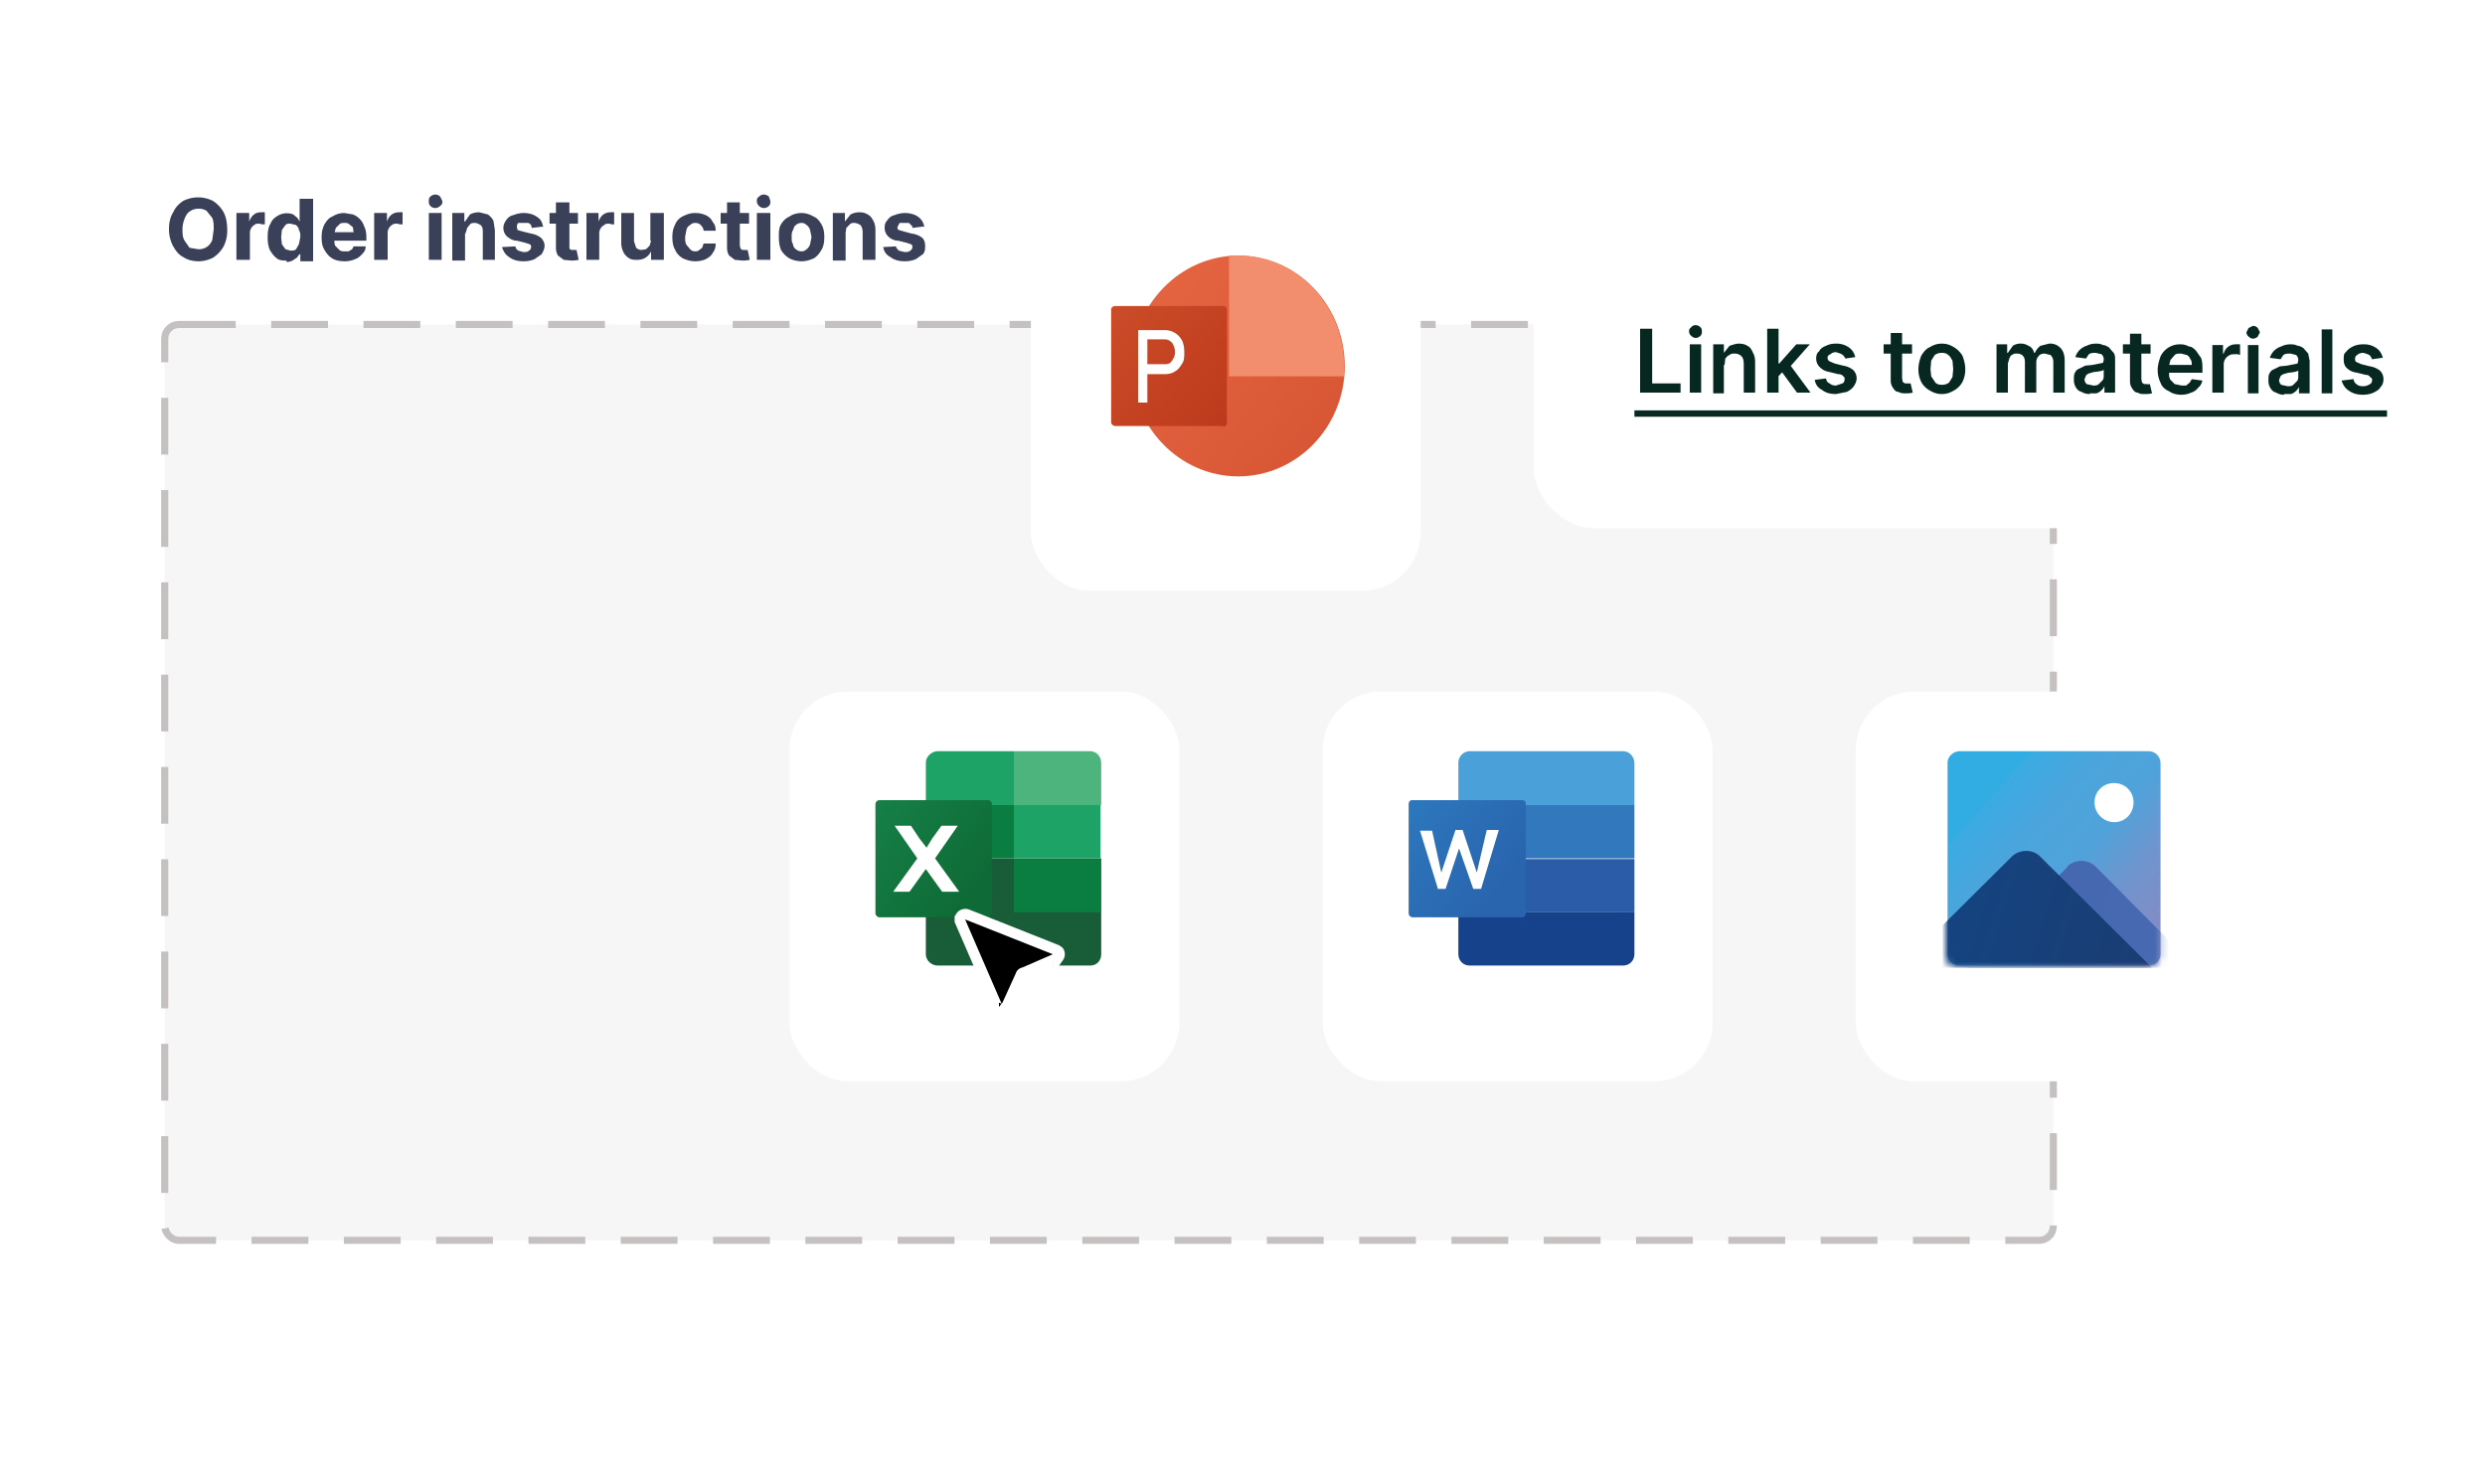
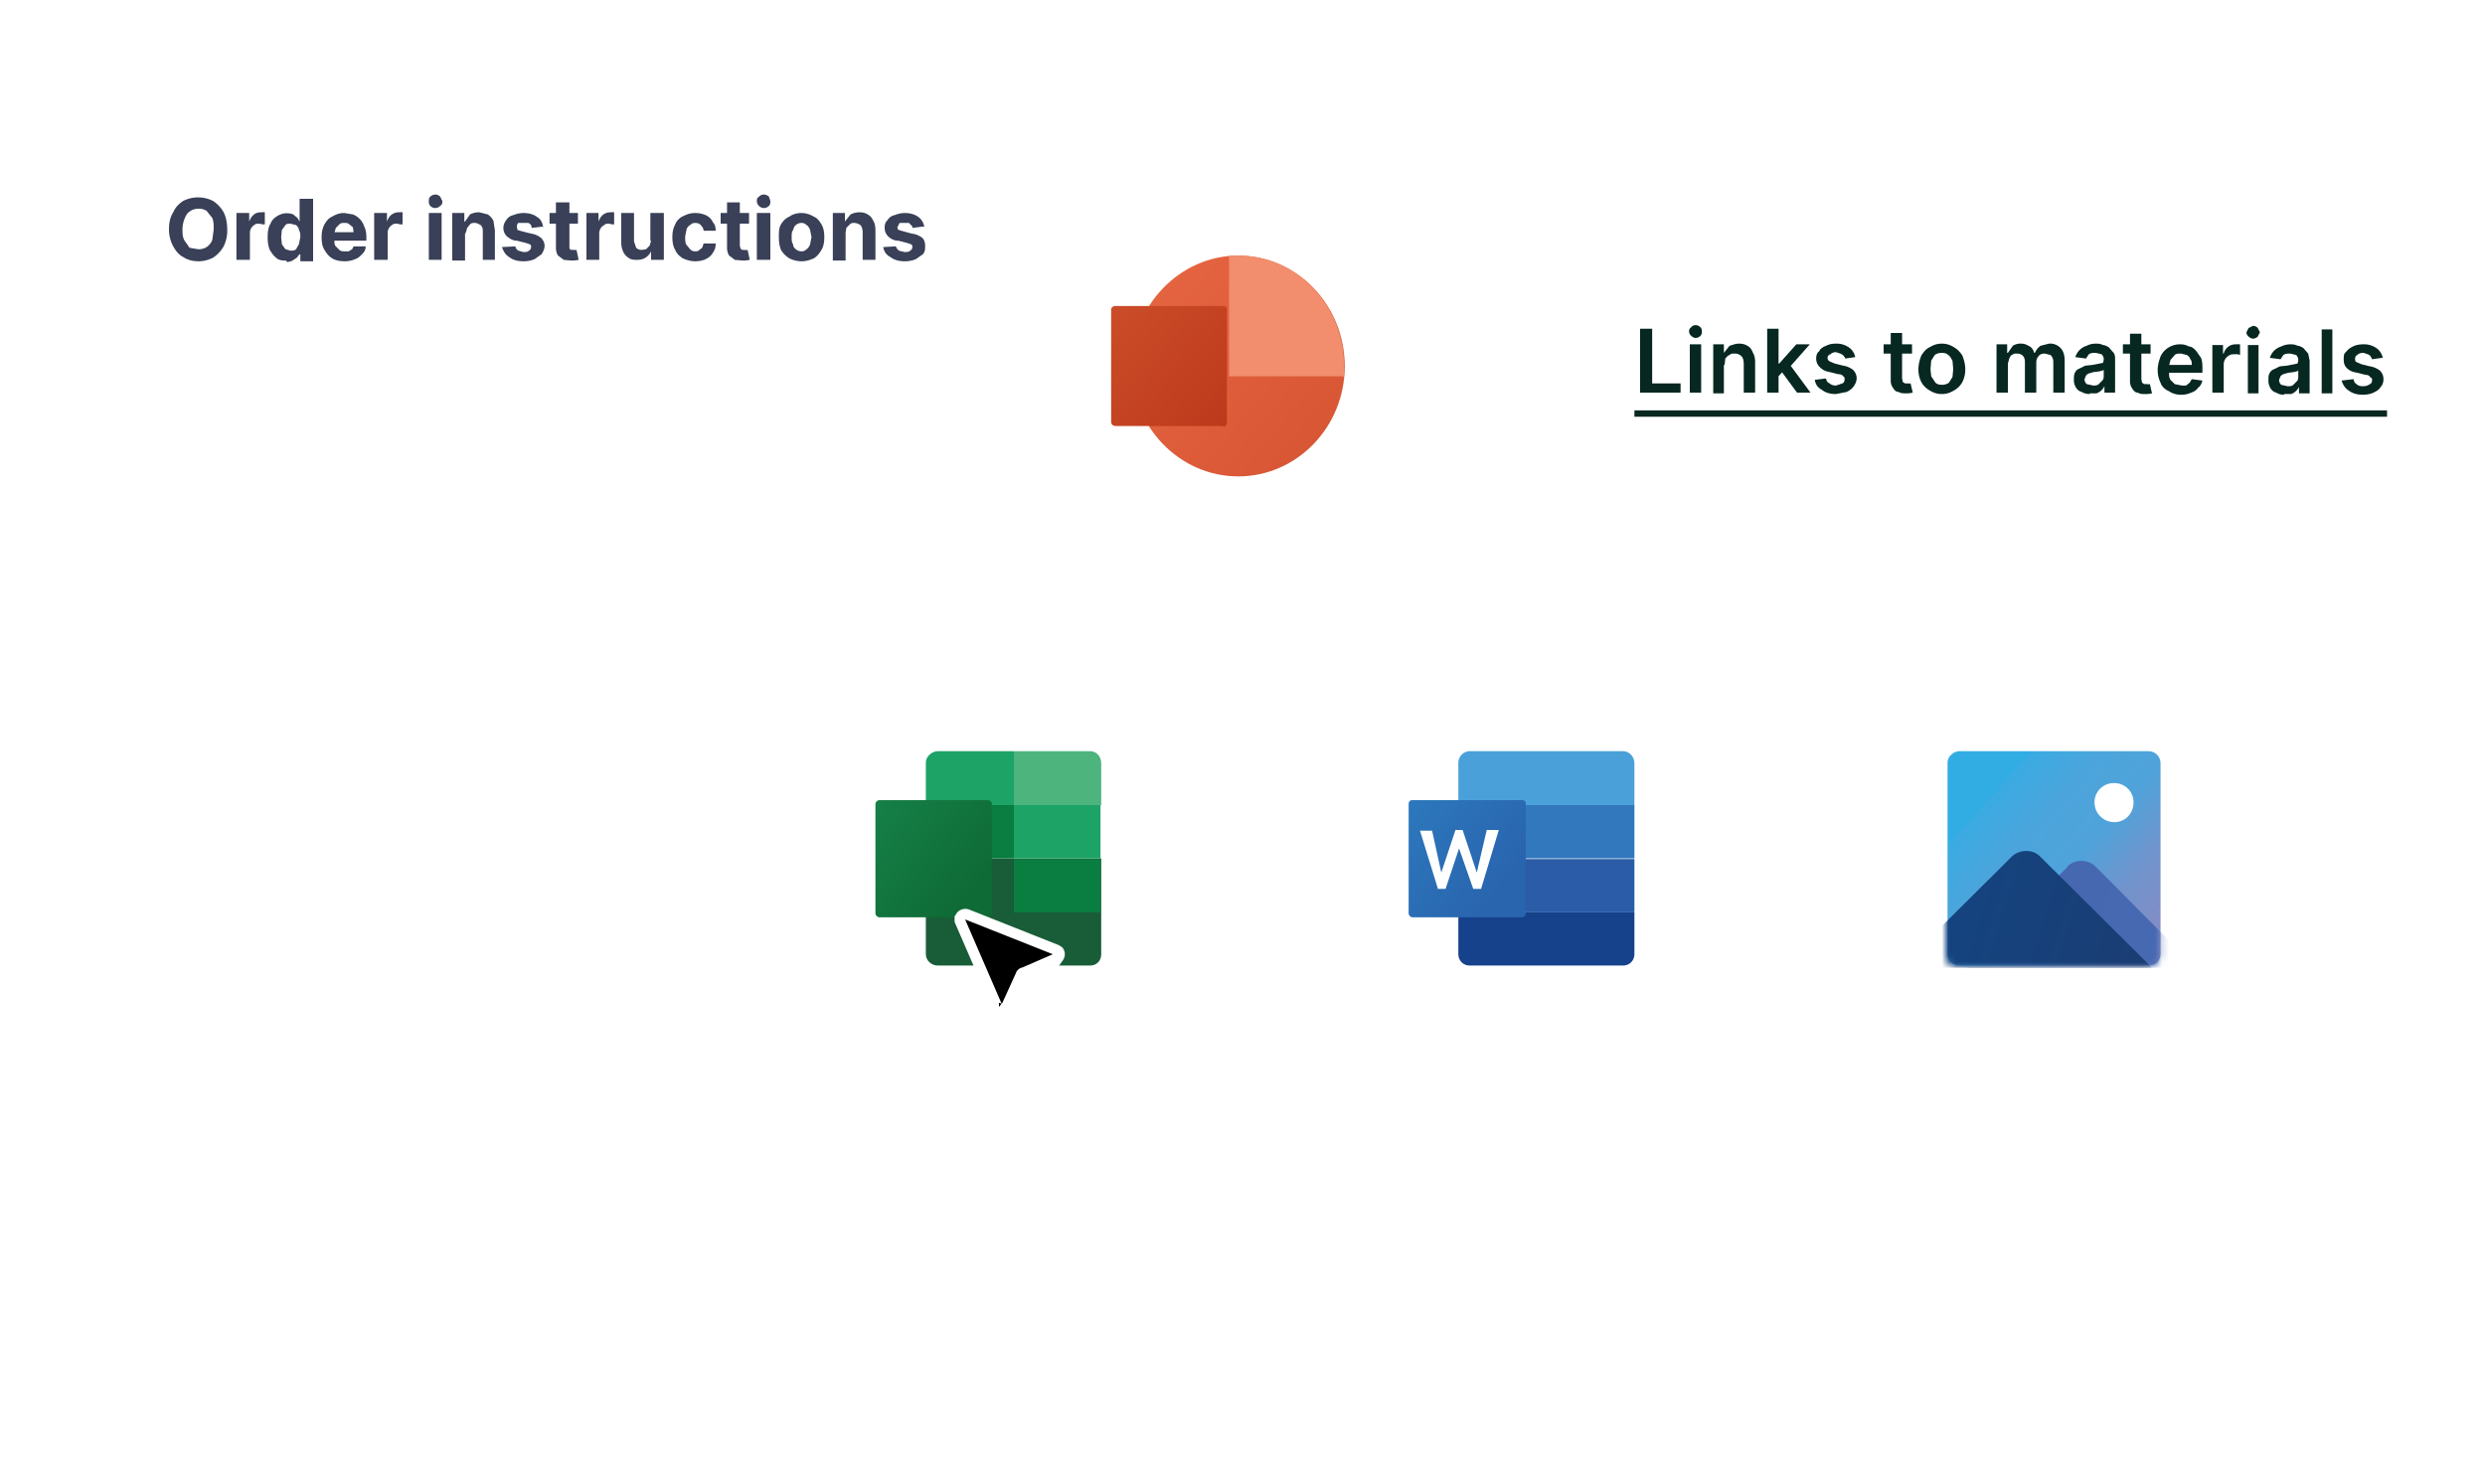
<svg xmlns="http://www.w3.org/2000/svg" width="350" height="209" fill="none">
  <g clip-path="url(#a)">
    <g filter="url(#b)">
      <rect width="297" height="180" x="7.2" y="11.7" fill="#fff" rx="12" />
    </g>
-     <rect width="266" height="129" x="23.2" y="45.7" fill="#F6F6F6" stroke="#C5C1C1" stroke-dasharray="8 5" stroke-miterlimit="2.6" rx="2" />
    <g filter="url(#c)">
      <rect width="54.9" height="54.9" x="111.2" y="93.8" fill="#fff" rx="8.2" />
    </g>
    <path fill="#1DA366" d="M142.8 113.4h-12.4v-6c0-.8.8-1.6 1.7-1.6h10.7v7.6Z" />
    <path fill="#4DB47E" d="M155.1 113.4h-12.3v-7.6h10.7c1 0 1.6.8 1.6 1.7v5.9Z" />
    <path fill="#195D38" d="M130.4 121v13.4c0 .9.8 1.6 1.7 1.6h21.4c1 0 1.6-.7 1.6-1.6v-13.5h-24.7Z" />
    <path fill="#0A7D41" d="M142.8 113.4h-12.4v7.5h12.4v-7.5Z" />
    <path fill="#1DA366" d="M155.1 113.4h-12.3v7.5H155v-7.5Z" />
    <path fill="#0A7D41" d="M155.1 121h-12.3v7.5H155v-7.6Z" />
    <g filter="url(#d)">
      <path fill="url(#e)" d="M138.1 129.2h-15.3a.6.6 0 0 1-.6-.6v-15.3c0-.4.3-.6.6-.6H138c.3 0 .6.2.6.5v15.4c0 .3-.3.6-.6.6Z" />
    </g>
-     <path fill="#fff" d="m132.7 125.6-1.3-1.8-1-1.4-2.3 3.2h-2.3l3.4-4.7-3.2-4.6h2.3l1.2 1.8 1 1.3.8-1.3 1.3-1.8h2.3l-3.2 4.6 3.4 4.7h-2.4Z" />
    <g filter="url(#f)">
      <rect width="54.9" height="54.9" x="186.3" y="93.8" fill="#fff" rx="8.2" />
    </g>
    <path fill="#4AA1D9" d="M230.2 113.4h-24.8v-6c0-.8.7-1.6 1.6-1.6h21.6c.9 0 1.6.8 1.6 1.7v5.9Z" />
    <path fill="#3278BD" d="M230.2 113.4h-24.8v7.5h24.8v-7.5Z" />
    <path fill="#2A5CA7" d="M230.2 121h-24.8v7.5h24.8v-7.6Z" />
    <path fill="#16428B" d="M205.4 128.5h24.8v5.9c0 .9-.7 1.6-1.6 1.6H207c-.9 0-1.6-.7-1.6-1.6v-6Z" />
    <g filter="url(#g)">
      <path fill="url(#h)" d="M213.3 129.2h-15.5a.6.6 0 0 1-.5-.6v-15.3c0-.4.2-.6.5-.6h15.5c.3 0 .5.2.5.5v15.4c0 .3-.2.6-.5.6Z" />
    </g>
    <path fill="#fff" d="M202.5 125.1 200 117h1.7l1.3 5.9 2-6h1l2 6 1.4-6h1.7l-2.5 8.3h-1.1l-2-5.7-1.9 5.7h-1.1Z" />
    <g filter="url(#i)">
      <rect width="54.9" height="54.9" x="261.4" y="93.8" fill="#fff" rx="8.2" />
    </g>
    <path fill="url(#j)" d="M302.5 136H276c-1 0-1.7-.7-1.7-1.6v-27c0-.8.8-1.6 1.7-1.6h26.6c1 0 1.7.8 1.7 1.7v26.9c0 .9-.7 1.6-1.7 1.6Z" />
    <mask id="k" width="32" height="32" x="273" y="105" maskUnits="userSpaceOnUse" style="mask-type:luminance">
      <path fill="#fff" d="M302.5 136.3h-26.9c-.9 0-1.6-.8-1.6-1.7v-27.1c0-1 .7-1.7 1.6-1.7h27c.9 0 1.6.8 1.6 1.7v27.1c0 1-.7 1.7-1.7 1.7Z" />
    </mask>
    <g mask="url(#k)">
      <path fill="url(#l)" d="M291.2 122.1 277 136.3h32.3L295.1 122c-1.1-1-2.8-1-3.9 0Z" />
      <path fill="url(#m)" d="m283.4 120.6-15.8 15.7h35.5l-15.8-15.7c-1-1-2.8-1-3.9 0Z" />
    </g>
    <path fill="#fff" d="M297.8 115.8c1.5 0 2.7-1.2 2.7-2.8 0-1.5-1.2-2.7-2.7-2.7a2.7 2.7 0 0 0-2.8 2.7c0 1.6 1.3 2.8 2.8 2.8Z" />
    <g filter="url(#n)">
-       <rect width="54.9" height="54.9" x="145.2" y="24.7" fill="#fff" rx="8.2" />
-     </g>
+       </g>
    <path fill="url(#o)" d="M174.4 67.1c8.3 0 15-7 15-15.5 0-8.6-6.7-15.6-15-15.6-8.2 0-15 7-15 15.6s6.8 15.5 15 15.5Z" />
    <path fill="#F28D6D" d="M174.4 36h-1.3v17h16.2v-1.4c0-8.6-6.6-15.6-14.9-15.6Z" />
    <g filter="url(#p)">
      <path fill="url(#q)" d="M171.2 60H156a.6.6 0 0 1-.6-.5V43.6c0-.3.3-.5.6-.5h15.2c.3 0 .5.2.5.5v15.9c0 .3-.2.6-.5.6Z" />
    </g>
-     <path fill="#fff" d="M160.3 56.7V46.5h1.3v10.2h-1.3Zm.7-4v-1.4h3c.5 0 .8-.1 1-.4.3-.4.5-.8.5-1.3s-.2-1-.4-1.3c-.3-.3-.6-.5-1-.5H161v-1.3h3a2.7 2.7 0 0 1 2.5 1.5c.2.4.3 1 .3 1.6 0 .6 0 1.2-.3 1.6-.3.5-.6.9-1 1.1-.4.3-1 .4-1.5.4h-3Z" />
    <g filter="url(#r)">
      <rect width="131" height="39" x="216" y="32.6" fill="#fff" rx="8.5" />
    </g>
    <path fill="#072721" d="M231 55.3v-9h1.7V54h4v1.3H231Zm7 0v-6.8h1.6v6.8H238Zm.8-7.7a1 1 0 0 1-.6-.3.8.8 0 0 1-.3-.6c0-.2 0-.4.3-.6.1-.2.4-.3.6-.3.3 0 .5.1.7.3.2.2.2.4.2.6 0 .2 0 .4-.2.6a1 1 0 0 1-.7.3Zm4 3.8v4h-1.5v-6.9h1.5v1.2l.8-1c.4-.1.8-.3 1.3-.3s.9.1 1.2.3c.4.2.6.5.8 1 .2.3.3.8.3 1.3v4.3h-1.6v-4c0-.5-.1-.9-.3-1.1-.3-.3-.6-.4-1-.4-.3 0-.5 0-.7.2-.3.1-.4.3-.6.5l-.1.9Zm7.5 1.8v-2h.3l2.4-2.7h1.9l-3 3.4h-.4l-1.2 1.3Zm-1.4 2.1v-9h1.6v9h-1.6Zm4.2 0-2.2-3 1-1.2 3.1 4.2h-1.9Zm8.2-5-1.4.2a1.2 1.2 0 0 0-.7-.7l-.6-.2c-.3 0-.6.1-.8.3-.3.1-.4.3-.4.5s.1.4.3.5l.7.3 1.2.3a3 3 0 0 1 1.4.6c.3.3.5.7.5 1.2 0 .4-.2.8-.4 1.1-.3.4-.6.6-1 .8l-1.5.3c-.9 0-1.5-.2-2-.6-.6-.3-.9-.8-1-1.4l1.6-.2c0 .3.2.6.5.7.2.2.5.3.9.3l.9-.3c.2-.1.3-.3.3-.6 0-.2 0-.3-.2-.4-.1-.2-.4-.3-.7-.3l-1.2-.3c-.6-.1-1-.3-1.4-.7-.3-.3-.5-.7-.5-1.2 0-.4.1-.8.4-1 .2-.4.5-.6 1-.8.4-.2.8-.3 1.4-.3a3 3 0 0 1 1.9.6c.4.3.7.8.8 1.3Zm8-1.8v1.3h-4v-1.3h4Zm-3-1.6h1.6v6.4l.1.5.3.2h.4a1.6 1.6 0 0 0 .4 0l.3 1.3a3.5 3.5 0 0 1-1 .1c-.3 0-.7 0-1-.2-.4 0-.6-.3-.8-.6-.2-.3-.3-.6-.3-1v-6.7Zm7.2 8.6c-.7 0-1.2-.2-1.7-.5a3 3 0 0 1-1.2-1.2 4 4 0 0 1-.4-1.8c0-.7.2-1.4.4-1.9.3-.5.7-1 1.2-1.2.5-.3 1-.5 1.7-.5s1.2.2 1.7.5.9.7 1.2 1.2c.2.5.4 1.2.4 1.9a4 4 0 0 1-.4 1.8 3 3 0 0 1-1.2 1.2c-.5.3-1 .5-1.7.5Zm0-1.3c.4 0 .7-.1 1-.3l.5-.8.1-1.1-.1-1.2c-.2-.3-.3-.6-.6-.8-.2-.2-.5-.3-.9-.3s-.7.1-1 .3l-.5.8-.1 1.2.1 1 .6.9c.2.2.5.3 1 .3Zm7.7 1.1v-6.8h1.5v1.2h.1l.7-1a2 2 0 0 1 1.2-.3c.5 0 .8.2 1.2.4.3.2.5.5.6.9h.1c.2-.4.4-.7.8-1l1.2-.3a2 2 0 0 1 1.6.6c.4.4.6 1 .6 1.8v4.5h-1.6V51c0-.4-.1-.7-.4-1l-.8-.2c-.4 0-.7.1-.9.4-.2.2-.3.5-.3.9v4.2h-1.6V51c0-.4-.1-.7-.3-.9-.2-.2-.5-.3-.8-.3-.3 0-.5 0-.7.2-.2 0-.3.3-.4.5l-.2.7v4.1h-1.6Zm13.2.2c-.5 0-.9-.1-1.2-.3-.4-.1-.6-.3-.8-.6a2 2 0 0 1-.3-1.2c0-.4 0-.7.2-1 .1-.2.3-.4.6-.5l.8-.4 1-.1a37.4 37.4 0 0 0 1.5-.3l.1-.4a1 1 0 0 0-.3-.8l-.8-.2c-.4 0-.7 0-1 .2l-.4.6-1.5-.2a2.4 2.4 0 0 1 1.6-1.6c.4-.2.8-.3 1.3-.3.3 0 .6 0 1 .2.3 0 .6.2.8.3l.7.8c.2.3.2.6.2 1v4.6h-1.5v-.9a2 2 0 0 1-1.1 1h-1Zm.4-1.2c.3 0 .6 0 .8-.2l.5-.5c.2-.2.2-.5.2-.7v-.8l-.2.1-.4.1a11.7 11.7 0 0 1-.8.1l-.7.2a1 1 0 0 0-.4.3l-.2.5c0 .3.1.5.3.7l.9.2Zm8.1-5.8v1.3H299v-1.3h4ZM300 47h1.6v6.4l.1.5.3.2h.3a1.6 1.6 0 0 0 .5 0l.3 1.3a3.6 3.6 0 0 1-1 .1c-.4 0-.7 0-1-.2-.4 0-.6-.3-.8-.6-.2-.3-.3-.6-.3-1v-6.7Zm7.2 8.6c-.7 0-1.3-.2-1.7-.5-.5-.2-1-.6-1.2-1.2a4 4 0 0 1-.4-1.8c0-.7.2-1.3.4-1.9a3 3 0 0 1 2.8-1.7c.5 0 .8.1 1.2.3.4 0 .7.3 1 .6l.7 1c.2.5.2 1 .2 1.6v.5h-5.5v-1.1h4c0-.3 0-.6-.2-.8-.1-.3-.3-.5-.5-.6l-.8-.2c-.4 0-.7 0-.9.2l-.6.7-.2.8v1c0 .3 0 .7.2 1l.6.6 1 .2h.6l.5-.4.3-.5 1.5.2c-.1.4-.3.8-.6 1-.2.3-.6.6-1 .7-.4.2-.9.3-1.4.3Zm4.4-.2v-6.8h1.5v1.2h.1a1.7 1.7 0 0 1 1.7-1.3 3.7 3.7 0 0 1 .6 0V50l-.3-.1a3 3 0 0 0-.5 0c-.3 0-.5 0-.8.2a1.4 1.4 0 0 0-.7 1.2v4h-1.6Zm5 0v-6.8h1.5v6.8h-1.6Zm.7-7.7a1 1 0 0 1-.6-.3.8.8 0 0 1-.3-.6l.3-.6.6-.3c.3 0 .5.1.7.3l.3.6-.3.6a1 1 0 0 1-.7.3Zm4.4 7.9c-.4 0-.8-.1-1.1-.3-.4-.1-.6-.3-.8-.6a2 2 0 0 1-.3-1.2c0-.4 0-.7.2-1 .1-.2.3-.4.6-.5l.8-.4 1-.1a36.8 36.8 0 0 0 1.5-.3l.1-.4a1 1 0 0 0-.3-.8l-.8-.2c-.4 0-.7 0-1 .2l-.4.6-1.5-.2a2.4 2.4 0 0 1 1.6-1.6c.4-.2.8-.3 1.3-.3.3 0 .6 0 1 .2.3 0 .6.2.8.3l.7.8.2 1v4.6h-1.5v-.9a2 2 0 0 1-1.1 1h-1Zm.5-1.2c.3 0 .6 0 .8-.2l.5-.5c.2-.2.2-.5.2-.7v-.8l-.2.1-.4.1a11.7 11.7 0 0 1-.8.1l-.7.2a1 1 0 0 0-.4.3l-.2.5c0 .3.1.5.3.7l.9.2Zm6.3-8v9H327v-9h1.6Zm7 4-1.4.2-.2-.4a1 1 0 0 0-.4-.3l-.6-.2c-.4 0-.7.1-.9.3-.2.1-.3.3-.3.5s0 .4.2.5l.7.3 1.2.3a3 3 0 0 1 1.4.6c.3.3.5.7.5 1.2 0 .4-.1.8-.4 1.1-.2.4-.6.6-1 .8-.4.2-1 .3-1.5.3-.8 0-1.5-.2-2-.6-.5-.3-.8-.8-1-1.4l1.7-.2c0 .3.2.6.4.7.2.2.5.3.9.3s.7-.1 1-.3c.2-.1.3-.3.3-.6 0-.2-.1-.3-.3-.4-.1-.2-.3-.3-.6-.3l-1.2-.3c-.7-.1-1.1-.3-1.5-.7-.3-.3-.4-.7-.4-1.2 0-.4 0-.8.3-1 .3-.4.6-.6 1-.8.4-.2.9-.3 1.4-.3a3 3 0 0 1 2 .6c.4.3.7.8.8 1.3ZM230.1 57.8h106.1v.9h-106v-.9Z" />
    <path fill="#394057" d="M32 32.3a5 5 0 0 1-.5 2.4c-.4.7-.9 1.2-1.5 1.6-.6.3-1.3.5-2 .5-.9 0-1.6-.2-2.2-.6-.6-.3-1-.8-1.4-1.5a5 5 0 0 1-.6-2.4c0-1 .2-1.8.6-2.4.3-.7.8-1.2 1.4-1.6.6-.3 1.3-.5 2.1-.5s1.5.2 2.1.5c.6.4 1.1.9 1.5 1.6.3.6.5 1.4.5 2.4Zm-1.9 0c0-.6 0-1.1-.2-1.6l-.8-1a2 2 0 0 0-1.2-.3 2 2 0 0 0-1.2.4c-.3.2-.5.5-.7 1a4 4 0 0 0-.3 1.5c0 .6 0 1.1.3 1.6l.7 1 1.2.2a2 2 0 0 0 1.2-.3c.3-.2.6-.5.8-1l.2-1.5Zm3.2 4.4V30h1.8v1.2c.2-.5.4-.8.7-1 .2-.2.6-.3 1-.3a2.8 2.8 0 0 1 .5 0v1.7H37l-.5-.1c-.2 0-.5 0-.7.2a1.3 1.3 0 0 0-.6 1.2v3.7h-1.9Zm7 0c-.4 0-.9 0-1.3-.3s-.7-.7-1-1.2c-.2-.5-.3-1-.3-1.8s.1-1.4.4-1.9c.2-.5.5-.8 1-1.1a2.5 2.5 0 0 1 2.2-.2l.6.5.3.5V28h1.9v8.8h-1.8v-1c-.2 0-.3.3-.5.5l-.6.4a2 2 0 0 1-.8.2Zm.6-1.4c.3 0 .6 0 .8-.2l.4-.7.2-1c0-.4 0-.7-.2-1 0-.3-.2-.5-.4-.7l-.8-.2c-.3 0-.5 0-.7.2l-.5.7-.1 1 .1 1 .5.7.7.2Zm7.7 1.5c-.7 0-1.3-.1-1.8-.4-.5-.3-.8-.7-1.1-1.2-.3-.5-.4-1-.4-1.8 0-.7.1-1.2.4-1.8.3-.5.6-.9 1.1-1.1.5-.3 1-.5 1.7-.5l1.2.2a2.7 2.7 0 0 1 1.6 1.7c.2.4.3.9.3 1.5v.5H46v-1.2h3.8l-.1-.7-.5-.4c-.2-.2-.4-.2-.7-.2-.3 0-.5 0-.7.2l-.5.5-.2.7v1c0 .4 0 .7.2.9l.5.5c.2.2.5.2.8.2h.5l.5-.3.2-.4h1.7c0 .5-.2.8-.5 1.1-.3.3-.6.6-1 .7-.4.2-1 .3-1.4.3Zm4.1-.1V30h1.8v1.2c.2-.5.4-.8.7-1 .3-.2.6-.3 1-.3a2.8 2.8 0 0 1 .5 0v1.7h-.3l-.5-.1c-.2 0-.5 0-.7.2a1.3 1.3 0 0 0-.6 1.2v3.7h-1.9Zm7.7 0V30h1.8v6.6h-1.8Zm1-7.4a1 1 0 0 1-.8-.3.9.9 0 0 1-.2-.7c0-.2 0-.4.2-.6.2-.2.5-.3.7-.3.3 0 .5.1.7.3l.3.6c0 .3 0 .5-.3.7a1 1 0 0 1-.7.3Zm4.1 3.6v3.8h-1.8V30h1.7v1.2h.1l.7-1c.4-.2.8-.3 1.3-.3l1.2.3c.3.2.6.5.8.9l.2 1.3v4.2H68v-3.9c0-.4 0-.7-.3-1-.2-.1-.5-.3-.8-.3-.3 0-.5 0-.7.2l-.4.5-.2.7Zm11.1-1-1.7.2-.1-.4a1 1 0 0 0-.4-.3H73c-.2.2-.2.4-.2.6l.1.4.7.2 1.2.3a3 3 0 0 1 1.4.6c.3.3.5.7.5 1.1 0 .5-.2.8-.4 1.2l-1 .7a4 4 0 0 1-1.6.3c-.8 0-1.5-.2-2-.6-.5-.3-.8-.8-1-1.4l1.9-.1c0 .2.1.4.4.6l.7.2c.4 0 .6 0 .8-.2.2-.1.3-.3.3-.5s0-.3-.2-.4l-.6-.2-1.2-.3c-.6 0-1-.3-1.4-.6-.3-.3-.5-.7-.5-1.2s.2-.8.4-1.1c.2-.3.5-.6 1-.7a4 4 0 0 1 1.4-.3c.8 0 1.5.2 2 .6.5.3.7.8.8 1.4Zm4.8-1.8v1.4h-4V30h4Zm-3-1.6h1.8V35l.2.2h.4a1.6 1.6 0 0 0 .4 0l.3 1.4a5.1 5.1 0 0 1-1 .1l-1.1-.1-.8-.6c-.2-.3-.3-.7-.3-1.1v-6.4Zm4.2 8.2V30h1.7v1.2c.2-.5.4-.8.7-1 .3-.2.6-.3 1-.3a2.8 2.8 0 0 1 .5 0v1.7h-.3l-.4-.1c-.3 0-.5 0-.7.2a1.3 1.3 0 0 0-.7 1.2v3.7h-1.8Zm9-2.8V30h1.9v6.6h-1.8v-1.2a2 2 0 0 1-.8.9c-.3.2-.7.3-1.2.3-.4 0-.8 0-1.2-.3a2 2 0 0 1-.7-.8 3 3 0 0 1-.3-1.3V30h1.8V34l.3.9c.2.2.5.3.8.3l.6-.1.5-.5.2-.7Zm6.3 2.9c-.7 0-1.2-.2-1.7-.4-.5-.3-.9-.7-1.1-1.2-.3-.5-.4-1.1-.4-1.8s.1-1.2.4-1.8c.2-.5.6-.9 1-1.1.6-.3 1.1-.5 1.8-.5.6 0 1 .1 1.5.3.4.2.8.5 1 1 .3.3.4.7.4 1.2h-1.7c0-.3-.2-.6-.4-.8-.2-.2-.4-.3-.8-.3-.3 0-.5.1-.7.3-.2.1-.4.3-.5.6l-.2 1c0 .5 0 .9.2 1.2l.5.6c.2.2.4.3.7.3.2 0 .4 0 .6-.2l.4-.3.2-.6h1.7c0 .5-.1.9-.4 1.3-.2.4-.6.7-1 .9-.4.2-1 .3-1.5.3Zm7.6-6.7v1.4h-4V30h4Zm-3-1.6h1.7v6.1l.1.4.2.2h.3a1.6 1.6 0 0 0 .5 0l.3 1.4a5 5 0 0 1-1 .1l-1.1-.1-.8-.6c-.2-.3-.3-.7-.3-1.1v-6.4Zm4.1 8.2V30h1.9v6.6h-1.9Zm1-7.4a1 1 0 0 1-.7-.3.9.9 0 0 1-.3-.7c0-.2 0-.4.3-.6.2-.2.4-.3.7-.3.2 0 .5.1.7.3l.2.6c0 .3 0 .5-.2.7a1 1 0 0 1-.7.3Zm5.3 7.5c-.7 0-1.3-.2-1.7-.4-.5-.3-.9-.7-1.2-1.2-.2-.5-.3-1.1-.3-1.8s0-1.3.3-1.8.7-.9 1.2-1.1c.4-.3 1-.5 1.7-.5.6 0 1.2.2 1.7.5.5.2.8.6 1.1 1.1.3.5.4 1.1.4 1.8s-.1 1.3-.4 1.8c-.3.5-.6.9-1.1 1.2-.5.2-1 .4-1.7.4Zm0-1.4c.3 0 .5-.1.7-.3.2-.1.4-.4.5-.7l.2-1-.2-1c-.1-.3-.3-.6-.5-.7-.2-.2-.4-.3-.7-.3-.3 0-.6.1-.8.3-.2.1-.3.4-.4.7-.2.3-.2.6-.2 1s0 .7.2 1c0 .3.2.6.4.7.2.2.5.3.8.3Zm6.2-2.5v3.8h-1.8V30h1.7v1.2l.8-1c.4-.2.8-.3 1.3-.3.4 0 .8.1 1.1.3.4.2.6.5.8.9.2.3.3.8.3 1.3v4.2h-1.8v-3.9c0-.4-.1-.7-.3-1-.2-.1-.5-.3-.9-.3-.2 0-.4 0-.6.2l-.5.5-.1.7Zm11-1-1.6.2c0-.2 0-.3-.2-.4a1 1 0 0 0-.3-.3H126.7l-.3.6c0 .1 0 .3.2.4l.7.2 1.1.3a3 3 0 0 1 1.5.6c.3.3.4.7.4 1.1 0 .5 0 .8-.3 1.2l-1 .7a4 4 0 0 1-1.6.3c-.8 0-1.5-.2-2-.6-.6-.3-.9-.8-1-1.4l1.8-.1c0 .2.2.4.4.6l.8.2c.3 0 .6 0 .8-.2.2-.1.3-.3.3-.5s0-.3-.2-.4l-.6-.2-1.2-.3c-.6 0-1.1-.3-1.4-.6-.3-.3-.5-.7-.5-1.2s.1-.8.4-1.1c.2-.3.5-.6 1-.7a4 4 0 0 1 1.4-.3c.8 0 1.5.2 2 .6.4.3.7.8.8 1.4Z" />
    <g clip-rule="evenodd" filter="url(#s)">
      <path fill="#000" fill-rule="evenodd" d="M136.2 127.3a.8.8 0 0 0-.8.2l-.2.3v.4l5.2 12c0 .2.2.3.3.3a.8.8 0 0 0 .8 0l.3-.3 2-4.4c0-.1.2-.3.4-.3l4.6-2c.1 0 .2 0 .3-.2a.7.7 0 0 0 0-.8l-.3-.2-12.6-5Z" />
      <path stroke="#fff" stroke-width="1.5" d="M136.2 127.3a.8.8 0 0 0-.8.2l-.2.3v.4l5.2 12c0 .2.2.3.3.3a.8.8 0 0 0 .8 0l.3-.3 2-4.4c0-.1.2-.3.4-.3l4.6-2c.1 0 .2 0 .3-.2a.7.7 0 0 0 0-.8l-.3-.2-12.6-5Z" />
    </g>
  </g>
  <defs>
    <filter id="b" width="345" height="228" x="-16.8" y="-8.3" color-interpolation-filters="sRGB" filterUnits="userSpaceOnUse">
      <feFlood flood-opacity="0" result="BackgroundImageFix" />
      <feColorMatrix in="SourceAlpha" result="hardAlpha" values="0 0 0 0 0 0 0 0 0 0 0 0 0 0 0 0 0 0 127 0" />
      <feOffset dy="4" />
      <feGaussianBlur stdDeviation="12" />
      <feComposite in2="hardAlpha" operator="out" />
      <feColorMatrix values="0 0 0 0 0.603 0 0 0 0 0.579 0 0 0 0 0.579 0 0 0 0.05 0" />
      <feBlend in2="BackgroundImageFix" result="effect1_dropShadow_3002_3073" />
      <feBlend in="SourceGraphic" in2="effect1_dropShadow_3002_3073" result="shape" />
    </filter>
    <filter id="c" width="108.9" height="108.9" x="84.2" y="70.4" color-interpolation-filters="sRGB" filterUnits="userSpaceOnUse">
      <feFlood flood-opacity="0" result="BackgroundImageFix" />
      <feColorMatrix in="SourceAlpha" result="hardAlpha" values="0 0 0 0 0 0 0 0 0 0 0 0 0 0 0 0 0 0 127 0" />
      <feOffset dy="3.6" />
      <feGaussianBlur stdDeviation="13.5" />
      <feComposite in2="hardAlpha" operator="out" />
      <feColorMatrix values="0 0 0 0 0 0 0 0 0 0 0 0 0 0 0 0 0 0 0.08 0" />
      <feBlend in2="BackgroundImageFix" result="effect1_dropShadow_3002_3073" />
      <feBlend in="SourceGraphic" in2="effect1_dropShadow_3002_3073" result="shape" />
    </filter>
    <filter id="d" width="20.9" height="20.9" x="121.1" y="110.5" color-interpolation-filters="sRGB" filterUnits="userSpaceOnUse">
      <feFlood flood-opacity="0" result="BackgroundImageFix" />
      <feColorMatrix in="SourceAlpha" result="hardAlpha" values="0 0 0 0 0 0 0 0 0 0 0 0 0 0 0 0 0 0 127 0" />
      <feOffset dx="1.1" />
      <feGaussianBlur stdDeviation="1.1" />
      <feComposite in2="hardAlpha" operator="out" />
      <feColorMatrix values="0 0 0 0 0 0 0 0 0 0 0 0 0 0 0 0 0 0 0.25 0" />
      <feBlend in2="BackgroundImageFix" result="effect1_dropShadow_3002_3073" />
      <feBlend in="SourceGraphic" in2="effect1_dropShadow_3002_3073" result="shape" />
    </filter>
    <filter id="f" width="108.9" height="108.9" x="159.3" y="70.4" color-interpolation-filters="sRGB" filterUnits="userSpaceOnUse">
      <feFlood flood-opacity="0" result="BackgroundImageFix" />
      <feColorMatrix in="SourceAlpha" result="hardAlpha" values="0 0 0 0 0 0 0 0 0 0 0 0 0 0 0 0 0 0 127 0" />
      <feOffset dy="3.6" />
      <feGaussianBlur stdDeviation="13.5" />
      <feComposite in2="hardAlpha" operator="out" />
      <feColorMatrix values="0 0 0 0 0 0 0 0 0 0 0 0 0 0 0 0 0 0 0.08 0" />
      <feBlend in2="BackgroundImageFix" result="effect1_dropShadow_3002_3073" />
      <feBlend in="SourceGraphic" in2="effect1_dropShadow_3002_3073" result="shape" />
    </filter>
    <filter id="g" width="20.9" height="20.9" x="196.2" y="110.5" color-interpolation-filters="sRGB" filterUnits="userSpaceOnUse">
      <feFlood flood-opacity="0" result="BackgroundImageFix" />
      <feColorMatrix in="SourceAlpha" result="hardAlpha" values="0 0 0 0 0 0 0 0 0 0 0 0 0 0 0 0 0 0 127 0" />
      <feOffset dx="1.1" />
      <feGaussianBlur stdDeviation="1.1" />
      <feComposite in2="hardAlpha" operator="out" />
      <feColorMatrix values="0 0 0 0 0 0 0 0 0 0 0 0 0 0 0 0 0 0 0.25 0" />
      <feBlend in2="BackgroundImageFix" result="effect1_dropShadow_3002_3073" />
      <feBlend in="SourceGraphic" in2="effect1_dropShadow_3002_3073" result="shape" />
    </filter>
    <filter id="i" width="108.9" height="108.9" x="234.4" y="70.4" color-interpolation-filters="sRGB" filterUnits="userSpaceOnUse">
      <feFlood flood-opacity="0" result="BackgroundImageFix" />
      <feColorMatrix in="SourceAlpha" result="hardAlpha" values="0 0 0 0 0 0 0 0 0 0 0 0 0 0 0 0 0 0 127 0" />
      <feOffset dy="3.6" />
      <feGaussianBlur stdDeviation="13.5" />
      <feComposite in2="hardAlpha" operator="out" />
      <feColorMatrix values="0 0 0 0 0 0 0 0 0 0 0 0 0 0 0 0 0 0 0.08 0" />
      <feBlend in2="BackgroundImageFix" result="effect1_dropShadow_3002_3073" />
      <feBlend in="SourceGraphic" in2="effect1_dropShadow_3002_3073" result="shape" />
    </filter>
    <filter id="n" width="108.9" height="108.9" x="118.2" y="1.3" color-interpolation-filters="sRGB" filterUnits="userSpaceOnUse">
      <feFlood flood-opacity="0" result="BackgroundImageFix" />
      <feColorMatrix in="SourceAlpha" result="hardAlpha" values="0 0 0 0 0 0 0 0 0 0 0 0 0 0 0 0 0 0 127 0" />
      <feOffset dy="3.6" />
      <feGaussianBlur stdDeviation="13.5" />
      <feComposite in2="hardAlpha" operator="out" />
      <feColorMatrix values="0 0 0 0 0 0 0 0 0 0 0 0 0 0 0 0 0 0 0.08 0" />
      <feBlend in2="BackgroundImageFix" result="effect1_dropShadow_3002_3073" />
      <feBlend in="SourceGraphic" in2="effect1_dropShadow_3002_3073" result="shape" />
    </filter>
    <filter id="p" width="20.8" height="21.5" x="154.3" y="40.8" color-interpolation-filters="sRGB" filterUnits="userSpaceOnUse">
      <feFlood flood-opacity="0" result="BackgroundImageFix" />
      <feColorMatrix in="SourceAlpha" result="hardAlpha" values="0 0 0 0 0 0 0 0 0 0 0 0 0 0 0 0 0 0 127 0" />
      <feOffset dx="1.1" />
      <feGaussianBlur stdDeviation="1.1" />
      <feComposite in2="hardAlpha" operator="out" />
      <feColorMatrix values="0 0 0 0 0 0 0 0 0 0 0 0 0 0 0 0 0 0 0.25 0" />
      <feBlend in2="BackgroundImageFix" result="effect1_dropShadow_3002_3073" />
      <feBlend in="SourceGraphic" in2="effect1_dropShadow_3002_3073" result="shape" />
    </filter>
    <filter id="r" width="159.4" height="67.4" x="201.8" y="21.2" color-interpolation-filters="sRGB" filterUnits="userSpaceOnUse">
      <feFlood flood-opacity="0" result="BackgroundImageFix" />
      <feColorMatrix in="SourceAlpha" result="hardAlpha" values="0 0 0 0 0 0 0 0 0 0 0 0 0 0 0 0 0 0 127 0" />
      <feOffset dy="2.8" />
      <feGaussianBlur stdDeviation="7.1" />
      <feColorMatrix values="0 0 0 0 0 0 0 0 0 0 0 0 0 0 0 0 0 0 0.05 0" />
      <feBlend in2="BackgroundImageFix" result="effect1_dropShadow_3002_3073" />
      <feBlend in="SourceGraphic" in2="effect1_dropShadow_3002_3073" result="shape" />
    </filter>
    <filter id="s" width="21.4" height="20.8" x="131.5" y="125.1" color-interpolation-filters="sRGB" filterUnits="userSpaceOnUse">
      <feFlood flood-opacity="0" result="BackgroundImageFix" />
      <feColorMatrix in="SourceAlpha" result="hardAlpha" values="0 0 0 0 0 0 0 0 0 0 0 0 0 0 0 0 0 0 127 0" />
      <feOffset dy="1.5" />
      <feGaussianBlur stdDeviation="1.5" />
      <feComposite in2="hardAlpha" operator="out" />
      <feColorMatrix values="0 0 0 0 0 0 0 0 0 0 0 0 0 0 0 0 0 0 0.25 0" />
      <feBlend in2="BackgroundImageFix" result="effect1_dropShadow_3002_3073" />
      <feBlend in="SourceGraphic" in2="effect1_dropShadow_3002_3073" result="shape" />
    </filter>
    <linearGradient id="e" x1="113.6" x2="138.6" y1="108.2" y2="127.1" gradientUnits="userSpaceOnUse">
      <stop offset=".1" stop-color="#17874E" />
      <stop offset=".9" stop-color="#0F6B35" />
    </linearGradient>
    <linearGradient id="h" x1="188.6" x2="213.7" y1="108.2" y2="127.1" gradientUnits="userSpaceOnUse">
      <stop offset=".1" stop-color="#2E7FC2" />
      <stop offset=".9" stop-color="#2964AE" />
    </linearGradient>
    <linearGradient id="j" x1="263.5" x2="318.5" y1="98" y2="147.1" gradientUnits="userSpaceOnUse">
      <stop offset=".3" stop-color="#32ADE4" />
      <stop offset=".3" stop-color="#3AABE2" />
      <stop offset=".4" stop-color="#4BA5DC" />
      <stop offset=".5" stop-color="#4FA3DA" />
      <stop offset=".6" stop-color="#7094CD" />
      <stop offset=".8" stop-color="#9285BE" />
    </linearGradient>
    <linearGradient id="l" x1="274.6" x2="315.3" y1="125.4" y2="138.3" gradientUnits="userSpaceOnUse">
      <stop offset="0" stop-color="#4668B0" />
      <stop offset="1" stop-color="#4669B1" />
    </linearGradient>
    <linearGradient id="m" x1="265" x2="309.7" y1="124.3" y2="138.4" gradientUnits="userSpaceOnUse">
      <stop offset="0" stop-color="#124684" />
      <stop offset="1" stop-color="#1C3B70" />
    </linearGradient>
    <linearGradient id="o" x1="146.7" x2="193.9" y1="28.5" y2="67.7" gradientUnits="userSpaceOnUse">
      <stop offset="0" stop-color="#ED6C48" />
      <stop offset="1" stop-color="#D45230" />
    </linearGradient>
    <linearGradient id="q" x1="155.3" x2="177.5" y1="44.2" y2="63.9" gradientUnits="userSpaceOnUse">
      <stop offset="0" stop-color="#CB4C28" />
      <stop offset="1" stop-color="#B93318" />
    </linearGradient>
    <clipPath id="a">
      <path fill="#fff" d="M0 .3h350v208H0z" />
    </clipPath>
  </defs>
</svg>